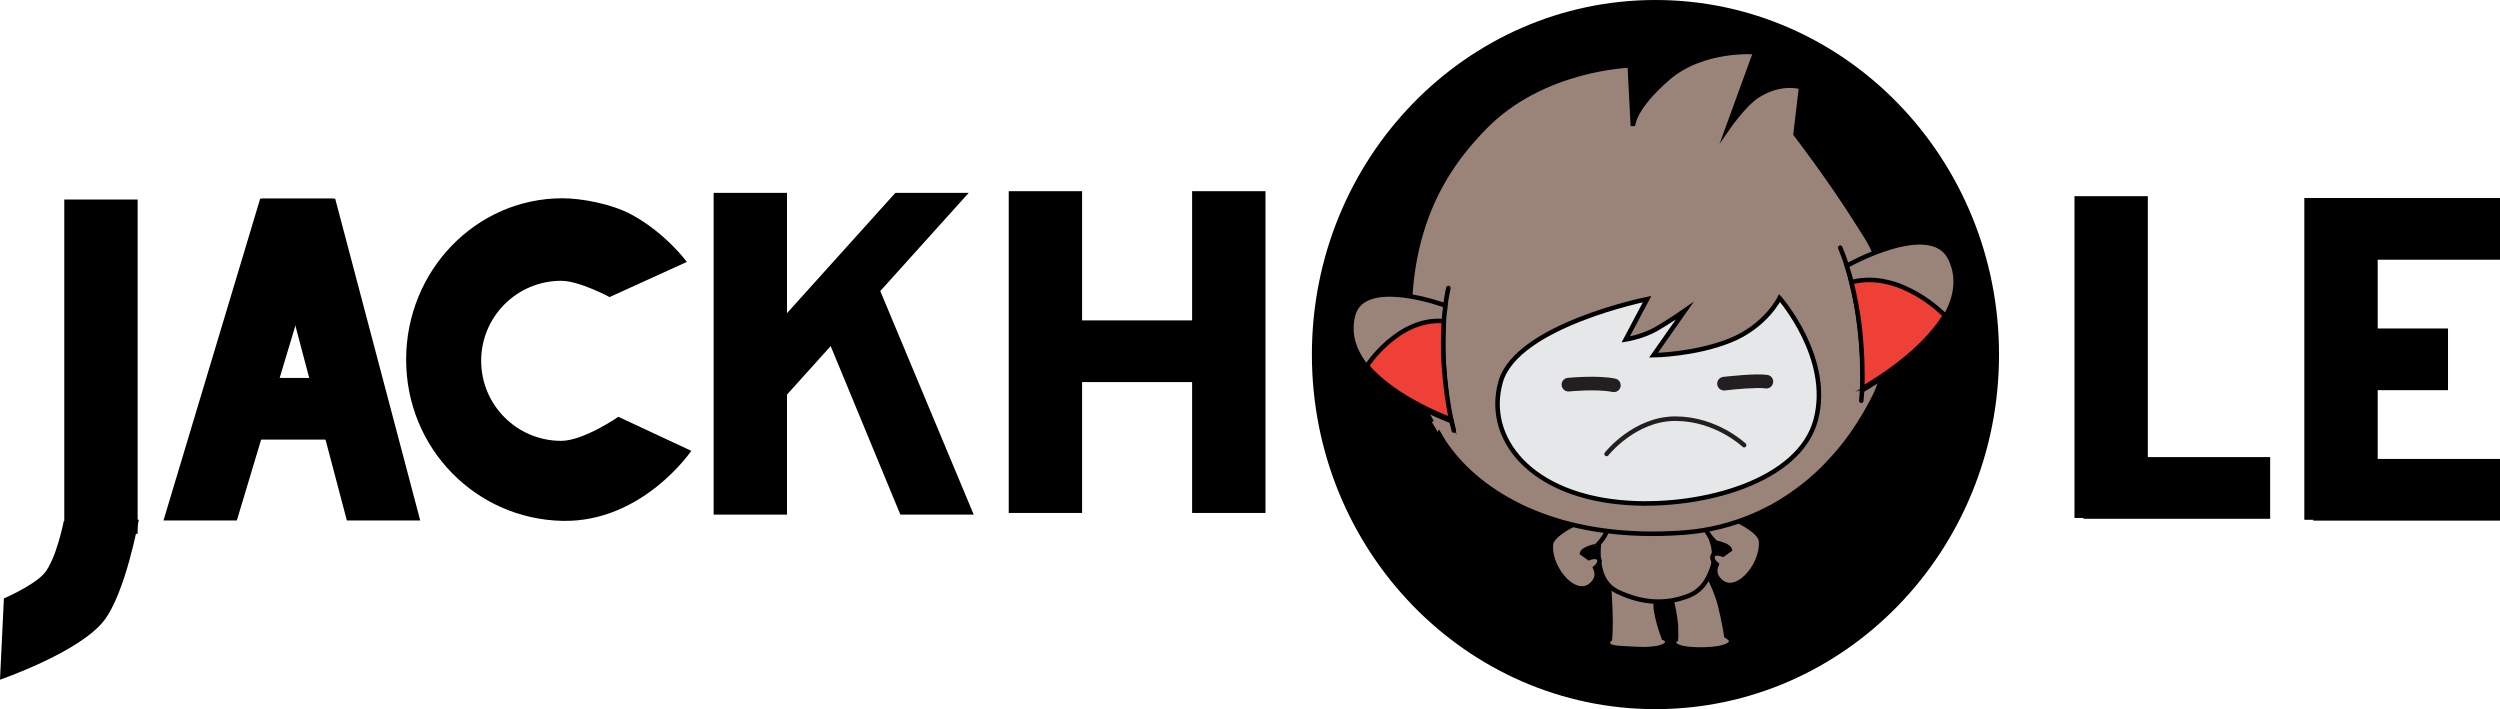
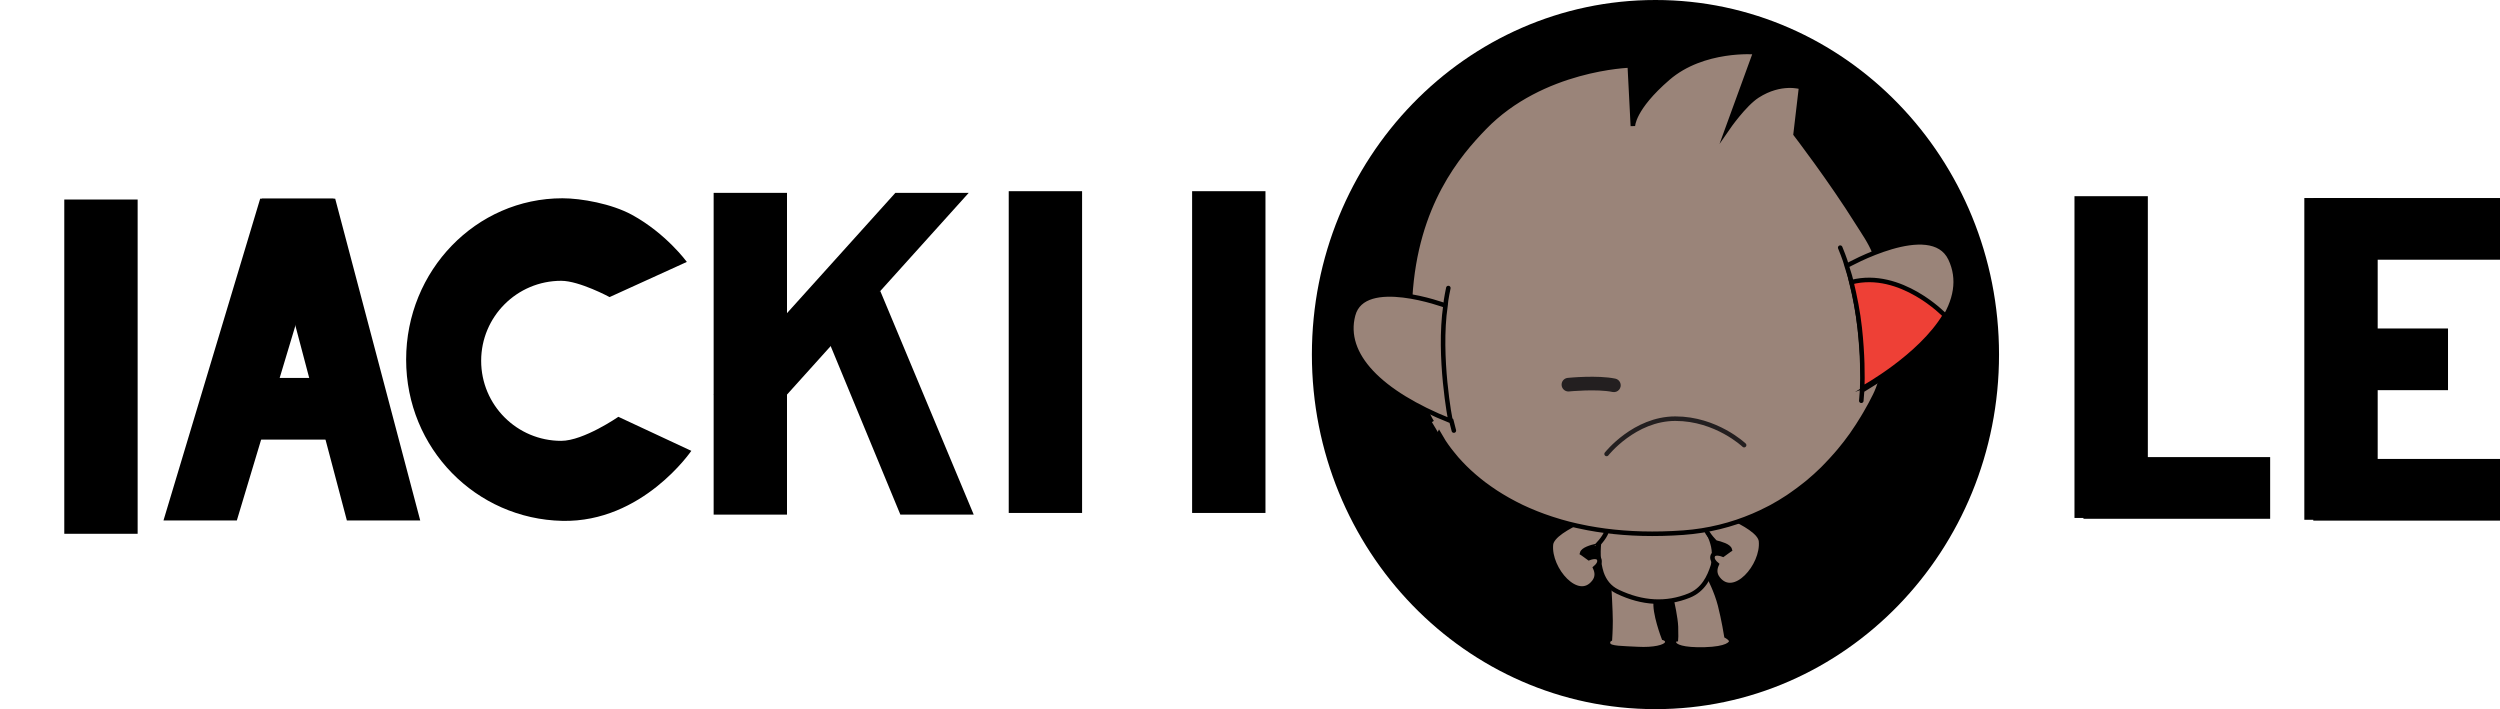
<svg xmlns="http://www.w3.org/2000/svg" version="1.1" width="499.854" height="141.785" viewBox="0,0,499.854,141.785">
  <g transform="translate(9.927,-109.107)">
    <g data-paper-data="{&quot;isPaintingLayer&quot;:true}" fill-rule="nonzero" stroke-linejoin="miter" stroke-miterlimit="10" stroke-dasharray="" stroke-dashoffset="0" style="mix-blend-mode: normal">
      <path d="M389.762,180c0,39.153 -30.756,70.893 -68.694,70.893c-37.939,0 -68.694,-31.74 -68.694,-70.893c0,-39.153 30.756,-70.893 68.694,-70.893c37.939,0 68.694,31.74 68.694,70.893zM320.518,215.721c19.425,0 35.172,-15.747 35.172,-35.172c0,-19.425 -15.747,-35.172 -35.172,-35.172c-19.425,0 -35.172,15.747 -35.172,35.172c0,19.425 15.747,35.172 35.172,35.172z" fill="#000000" stroke="none" stroke-width="0" stroke-linecap="butt" />
      <g fill="#000000" stroke="none" stroke-width="0" stroke-linecap="butt">
        <path d="M2.926,215.833v-66.833h14.667v66.833z" />
-         <path d="M-9.148,228.757c0,0 5.928,-2.569 8.011,-4.943c2.471,-2.816 3.968,-10.547 3.968,-10.547l15,-0.25c0,0 -2.654,14.806 -7.077,20.323c-5.037,6.284 -20.681,11.664 -20.681,11.664z" data-paper-data="{&quot;index&quot;:null}" />
      </g>
      <g fill="#000000" stroke="none" stroke-width="0" stroke-linecap="butt">
        <path d="M191.76,211.667v-64.333h14.667v64.333z" />
        <path d="M228.426,211.667v-64.333h14.667v64.333z" />
-         <path d="M198.216,185.5v-12.333h37.333v12.333z" />
      </g>
      <g fill="#000000" stroke="none" stroke-width="0" stroke-linecap="butt">
        <path d="M132.76,212v-64.333h14.667v64.333z" />
        <path d="M132.76,188l36.333,-40.333h14.667l-36.333,40.333z" />
        <path d="M170.093,212l-18.333,-44.333l14.333,-0.333l18.667,44.667z" />
      </g>
      <g fill="#000000" stroke="none" stroke-width="0" stroke-linecap="butt">
        <path d="M404.848,212.667v-64.333h14.667v64.333z" />
        <path d="M406.638,212.833v-12.333h37.333v12.333z" />
      </g>
      <g fill="#000000" stroke="none" stroke-width="0" stroke-linecap="butt">
        <path d="M22.76,213.167l19.333,-64.333h14.667l-19.333,64.333z" />
        <path d="M59.426,213.167l-17,-64.333h14.667l17,64.333z" />
        <path d="M29.549,197l4,-12.333h30.083l3.25,12.333z" />
      </g>
      <g stroke-width="0.906">
        <path d="M316.283,223.78v0v0v0v0v0v0v0v0v0v0v0v0v0v0v0v0c3.891,1.491 5.427,2.303 4.879,5.419c-0.412,2.339 1.571,7.472 1.571,7.472c0,0 0.962,0.278 0.633,1.058c-0.33,0.79 -2.719,1.317 -5.816,1.15c-3.096,-0.165 -5.528,-0.128 -5.879,-0.876c-0.351,-0.744 0.294,-1.09 0.294,-1.09c0,0 0.12,-1.764 0.124,-3.66c0,-1.896 -0.3,-7.084 -0.3,-7.084c0,0 0.605,-3.88 4.495,-2.389z" fill="#9a8479" stroke="#000000" stroke-linecap="butt" />
        <path d="M326.328,224.473v0v0v0v0v0v0v0v0v0v0v0v0v0v0v0v0c2.926,-1.345 4.704,-1.567 5.456,0.003c0,0 1.467,2.755 2.204,5.624c0.736,2.868 1.263,6.168 1.263,6.168c0,0 0.978,0.522 0.971,1.038c-0.005,0.515 -0.848,1.524 -5.285,1.651c-4.437,0.121 -6.017,-0.612 -6.154,-1.287c-0.141,-0.674 0.38,-0.734 0.38,-0.734c0,0 0.061,-0.732 0,-2.503c-0.06,-1.772 -0.792,-5.034 -0.792,-5.034c0,0 -0.968,-3.582 1.957,-4.925z" fill="#9a8479" stroke="#000000" stroke-linecap="butt" />
        <path d="M319.647,209.768v0v0v0v0v0v0v0v0v0v0v0v0v0v0v0v0c8.085,-0.629 11.173,4.088 11.171,4.088c0.66,1.218 1.476,2.936 1.815,4.506c0.094,0.433 0.151,0.921 0.166,1.445c0,0 -0.048,1.817 -0.223,2.372c-0.736,2.324 -1.935,4.868 -4.803,6.019c-4.504,1.813 -9.296,1.591 -14.275,-0.792c-1.681,-0.803 -2.676,-2.17 -3.213,-3.725c-0.383,-1.12 -0.547,-2.58 -0.547,-2.58c-0.236,-2.428 0.186,-4.798 0.411,-5.829c0,0 1.414,-4.873 9.499,-5.503z" fill="#9a8479" stroke="#000000" stroke-linecap="butt" />
        <path d="M335.876,212.424c2.993,1.342 6.138,3.15 6.301,4.882c0.459,4.915 -5.404,11.634 -8.616,7.477c-0.724,-0.935 -0.657,-1.918 -0.244,-2.821c-0.468,-0.393 -0.969,-0.969 -0.833,-1.597c0.245,-1.111 2.088,-0.369 2.088,-0.369l1.23,-0.89l0.136,-0.089c-0.185,-0.719 -1.758,-1.196 -2.875,-1.452c0,0 -6.362,-6.021 2.814,-5.141v0v0v0v0v0v0v0v0v0v0v0v0v0v0z" fill="#9a8479" stroke="#000000" stroke-linecap="butt" />
        <path d="M306.463,213.116v0v0v0v0v0v0v0v0v0v0v0v0v0v0v0v0c9.176,-0.88 2.814,5.141 2.814,5.139c-1.118,0.256 -2.69,0.735 -2.875,1.454l0.136,0.087l1.232,0.892c0,0 1.841,-0.744 2.086,0.367c0.137,0.629 -0.365,1.205 -0.833,1.597c0.413,0.903 0.482,1.886 -0.243,2.821c-3.212,4.158 -9.075,-2.562 -8.615,-7.477c0.161,-1.73 3.306,-3.54 6.299,-4.88z" fill="#9a8479" stroke="#000000" stroke-linecap="butt" />
        <path d="M277.811,195.926v0v0v0v0v0v0v0v0v0v0v0v0v0v0v0v0c-0.048,-0.084 -1.44,-2.424 -1.44,-2.423c-3.863,-6.237 -4.72,-20.342 -4.383,-24.745l0.03,-0.211c1.097,-18.66 9.724,-28.619 14.819,-33.89c11.565,-11.973 29.093,-12.46 29.093,-12.46l0.622,12.114c0,0 -0.033,-3.484 7.018,-9.574c7.05,-6.091 17.476,-5.201 17.476,-5.201l-5.532,15.179c0,0 3.261,-4.728 5.933,-6.455c4.739,-3.058 8.745,-1.744 8.745,-1.744l-1.105,9.415c0,0 7.052,9.194 12.449,17.835c1.155,1.843 2.494,3.709 3.342,5.856c3.086,7.8 3.532,21.701 0.071,28.587c-0.596,1.219 -1.248,2.402 -1.924,3.565c-0.175,0.3 -0.352,0.596 -0.53,0.889c-0.618,1.023 -1.264,2.026 -1.943,2.997c-0.092,0.131 -0.174,0.268 -0.267,0.397c-0.769,1.082 -1.581,2.124 -2.426,3.137c-0.202,0.244 -0.414,0.48 -0.62,0.723c-0.724,0.836 -1.473,1.649 -2.244,2.43c-0.177,0.183 -0.35,0.37 -0.529,0.545c-0.926,0.91 -1.891,1.778 -2.885,2.607c-0.221,0.182 -0.448,0.356 -0.671,0.534c-0.834,0.669 -1.695,1.309 -2.579,1.919c-0.255,0.174 -0.502,0.356 -0.759,0.527c-1.079,0.712 -2.181,1.381 -3.322,1.999c-0.202,0.112 -0.418,0.21 -0.625,0.318c-0.974,0.511 -1.971,0.979 -2.988,1.414c-4.307,1.835 -8.983,3.032 -14.004,3.395c-5.738,0.415 -10.933,0.241 -15.625,-0.374c-1.161,-0.153 -2.29,-0.334 -3.389,-0.539c-0.209,-0.043 -0.417,-0.084 -0.624,-0.124c-1.113,-0.221 -2.208,-0.458 -3.257,-0.728c-0.006,-0.003 -0.015,-0.005 -0.022,-0.006c-1.052,-0.267 -2.063,-0.568 -3.05,-0.887c-0.173,-0.056 -0.351,-0.112 -0.522,-0.168c-0.949,-0.311 -1.873,-0.645 -2.765,-1c-0.156,-0.058 -0.308,-0.127 -0.464,-0.189c-0.879,-0.355 -1.737,-0.726 -2.56,-1.119c-0.032,-0.019 -0.066,-0.03 -0.097,-0.047c-0.843,-0.406 -1.647,-0.829 -2.43,-1.263c-0.145,-0.082 -0.291,-0.161 -0.433,-0.243c-0.753,-0.43 -1.482,-0.869 -2.177,-1.321c-0.106,-0.069 -0.207,-0.14 -0.312,-0.207c-0.66,-0.44 -1.298,-0.887 -1.908,-1.343c-0.063,-0.043 -0.132,-0.088 -0.193,-0.136c-0.636,-0.481 -1.237,-0.972 -1.817,-1.467c-0.113,-0.095 -0.223,-0.191 -0.332,-0.286c-0.566,-0.494 -1.109,-0.989 -1.62,-1.498c-0.059,-0.055 -0.112,-0.115 -0.169,-0.17c-0.483,-0.483 -0.939,-0.969 -1.372,-1.456c-0.06,-0.071 -0.128,-0.139 -0.19,-0.208c-0.442,-0.511 -1.399,-1.724 -1.473,-1.821c-0.386,-0.512 -0.753,-1.024 -1.085,-1.533c-0.02,-0.032 -0.04,-0.063 -0.059,-0.095c-0.318,-0.49 -0.609,-0.972 -0.879,-1.453z" fill="#9a8479" stroke="#000000" stroke-linecap="butt" />
-         <path d="M345.887,168.703v0v0v0v0v0v0v0v0v0v0v0v0v0v0v0v0c0,0 10.486,11.925 7.246,24.294c-3.238,12.367 -22.593,17.607 -37.466,16.666c-19.66,-1.245 -28.774,-13.021 -25.538,-24.26c3.239,-11.24 29.266,-16.494 29.266,-16.494l-4.274,8.075c0,0 3.367,-0.523 6.086,-2.087c2.719,-1.562 5.7,-3.644 5.7,-3.644l-6.227,8.875c0,0 8.225,-0.087 15.347,-2.955c7.122,-2.864 9.859,-8.47 9.859,-8.47z" fill="#e6e7e8" stroke="#000000" stroke-linecap="butt" />
        <g stroke="#000000">
          <path d="M359.306,162.255c0,0 16.88,-9.537 20.737,-1.427c3.859,8.109 -3.043,17.612 -17.447,26.21c0.001,0 0.319,-14.118 -3.29,-24.783v0v0v0v0v0v0v0v0v0v0v0v0v0v0zM359.306,162.255c-0.303,-1.248 -1.299,-3.634 -1.299,-3.634M362.223,189.237l0.181,-2.283" fill="#9a8479" stroke-linecap="round" />
          <path d="M362.403,186.953c0.094,-2.615 0.091,-6.92 -0.496,-12.297c-0.337,-3.128 -0.989,-6.356 -1.659,-9.143l0.002,0.004c9.887,-2.531 18.687,6.66 18.687,6.66h0.004c-4.942,8.251 -16.458,14.548 -16.458,14.548l-0.08,0.228v0v0v0v0v0v0v0v0v0v0v0v0v0v0z" fill="#ee4036" stroke-linecap="butt" />
        </g>
        <g stroke="#000000">
          <path d="M280.083,193.258c-14.021,-5.611 -21.585,-13.199 -19.466,-21.171c2.12,-7.971 18.467,-1.886 18.467,-1.886c-1.499,10.258 0.999,23.057 0.999,23.057v0v0v0v0v0v0v0v0v0v0v0v0v0v0zM279.656,166.696c0,0 -0.502,2.323 -0.571,3.506M280.24,193.149l0.519,2.051" fill="#9a8479" stroke-linecap="round" />
-           <path d="M280.135,192.955c0,0 -11.12,-3.961 -16.764,-10.71l0.003,-0.001c0,0 6.296,-9.715 15.392,-8.93l0.001,-0.003c-0.151,2.638 -0.218,5.676 -0.023,8.574c0.33,4.982 1.003,8.9 1.496,11.264l-0.105,-0.194v0v0v0v0v0v0v0v0v0v0v0v0v0v0z" fill="#ee4036" stroke-linecap="butt" />
        </g>
        <path d="M313.21,187.433c-0.224,0.078 -0.467,0.097 -0.719,0.048c-3.132,-0.652 -8.639,-0.112 -8.695,-0.108c-0.745,0.078 -1.411,-0.472 -1.487,-1.22c-0.08,-0.751 0.464,-1.415 1.21,-1.491c0.243,-0.025 5.977,-0.587 9.518,0.148c0.734,0.154 1.206,0.875 1.059,1.612c-0.101,0.485 -0.447,0.858 -0.885,1.011v0v0v0v0v0v0v0v0v0v0v0v0v0v0v0v0v0z" fill="#231f20" stroke="none" stroke-linecap="butt" />
-         <path d="M334.147,187.031c-0.391,-0.2 -0.677,-0.587 -0.729,-1.059c-0.083,-0.745 0.452,-1.421 1.197,-1.508c0.677,-0.079 6.67,-0.757 8.866,-0.388c0.745,0.122 1.236,0.825 1.108,1.567c-0.128,0.742 -0.828,1.245 -1.567,1.12c-1.369,-0.231 -5.7,0.126 -8.103,0.407c-0.277,0.031 -0.543,-0.022 -0.772,-0.14v0v0v0v0v0v0v0v0v0v0v0v0v0v0v0z" fill="#231f20" stroke="none" stroke-linecap="butt" />
        <path d="M311.299,199.874c0,0 5.558,-7.059 13.748,-7.059c8.189,0 13.748,5.295 13.748,5.295" fill="none" stroke="#231f20" stroke-linecap="round" />
      </g>
      <g fill="#000000" stroke="none" stroke-width="0" stroke-linecap="butt">
        <g>
          <path d="M450.804,213.034v-64.333h14.667v64.333z" />
          <path d="M452.594,213.201v-12.333h37.333v12.333z" />
        </g>
        <path d="M489.927,148.701v12.333h-37.333v-12.333z" />
        <path d="M479.532,174.784v12.333h-27.833v-12.333z" />
      </g>
      <path d="M102.527,213.25c-17.255,-0.359 -31.25,-14.439 -31.25,-32.25c0,-17.811 13.991,-32.25 31.25,-32.25c3.779,0 9.859,1.098 13.911,3.313c6.829,3.733 10.963,9.412 10.963,9.412l-15.447,7.032c0,0 -6.04,-3.257 -9.677,-3.257c-8.837,0 -16,7.163 -16,16c0,8.837 7.163,16 16,16c4.48,0 11.434,-4.808 11.434,-4.808l14.586,6.805c0,0 -9.741,14.336 -25.77,14.003z" fill="#000000" stroke="none" stroke-width="0" stroke-linecap="butt" />
    </g>
  </g>
</svg>